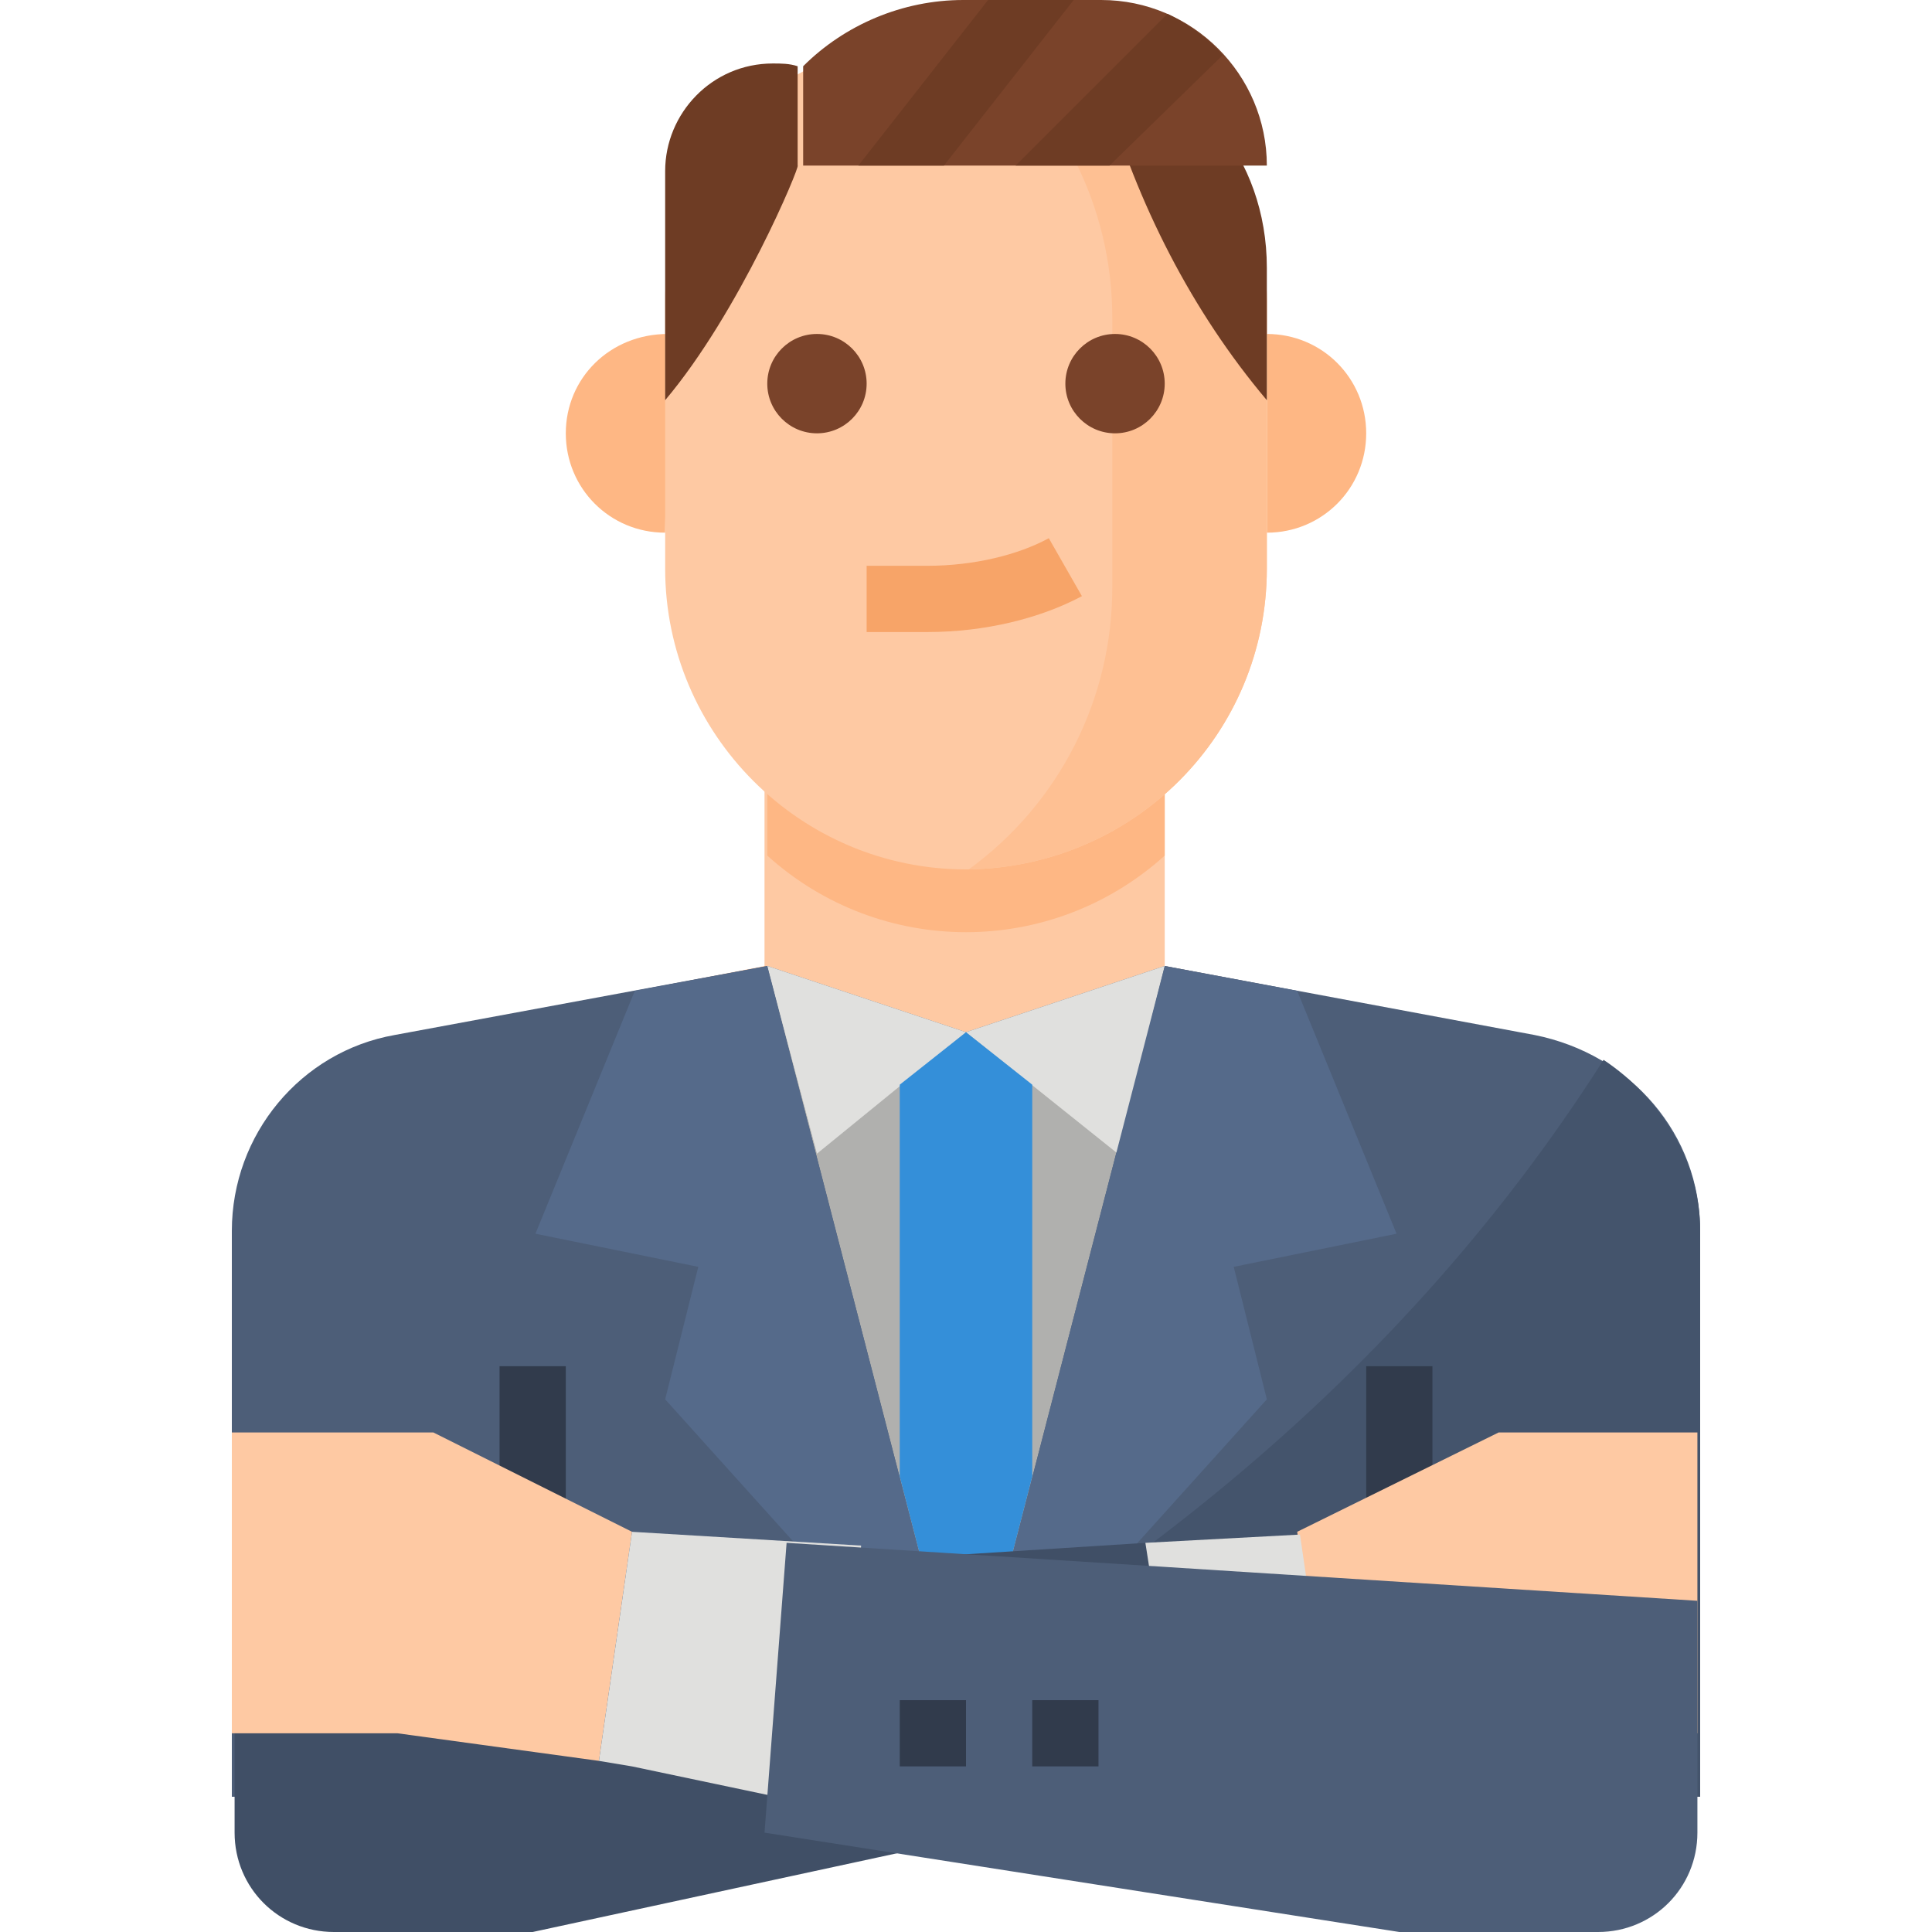
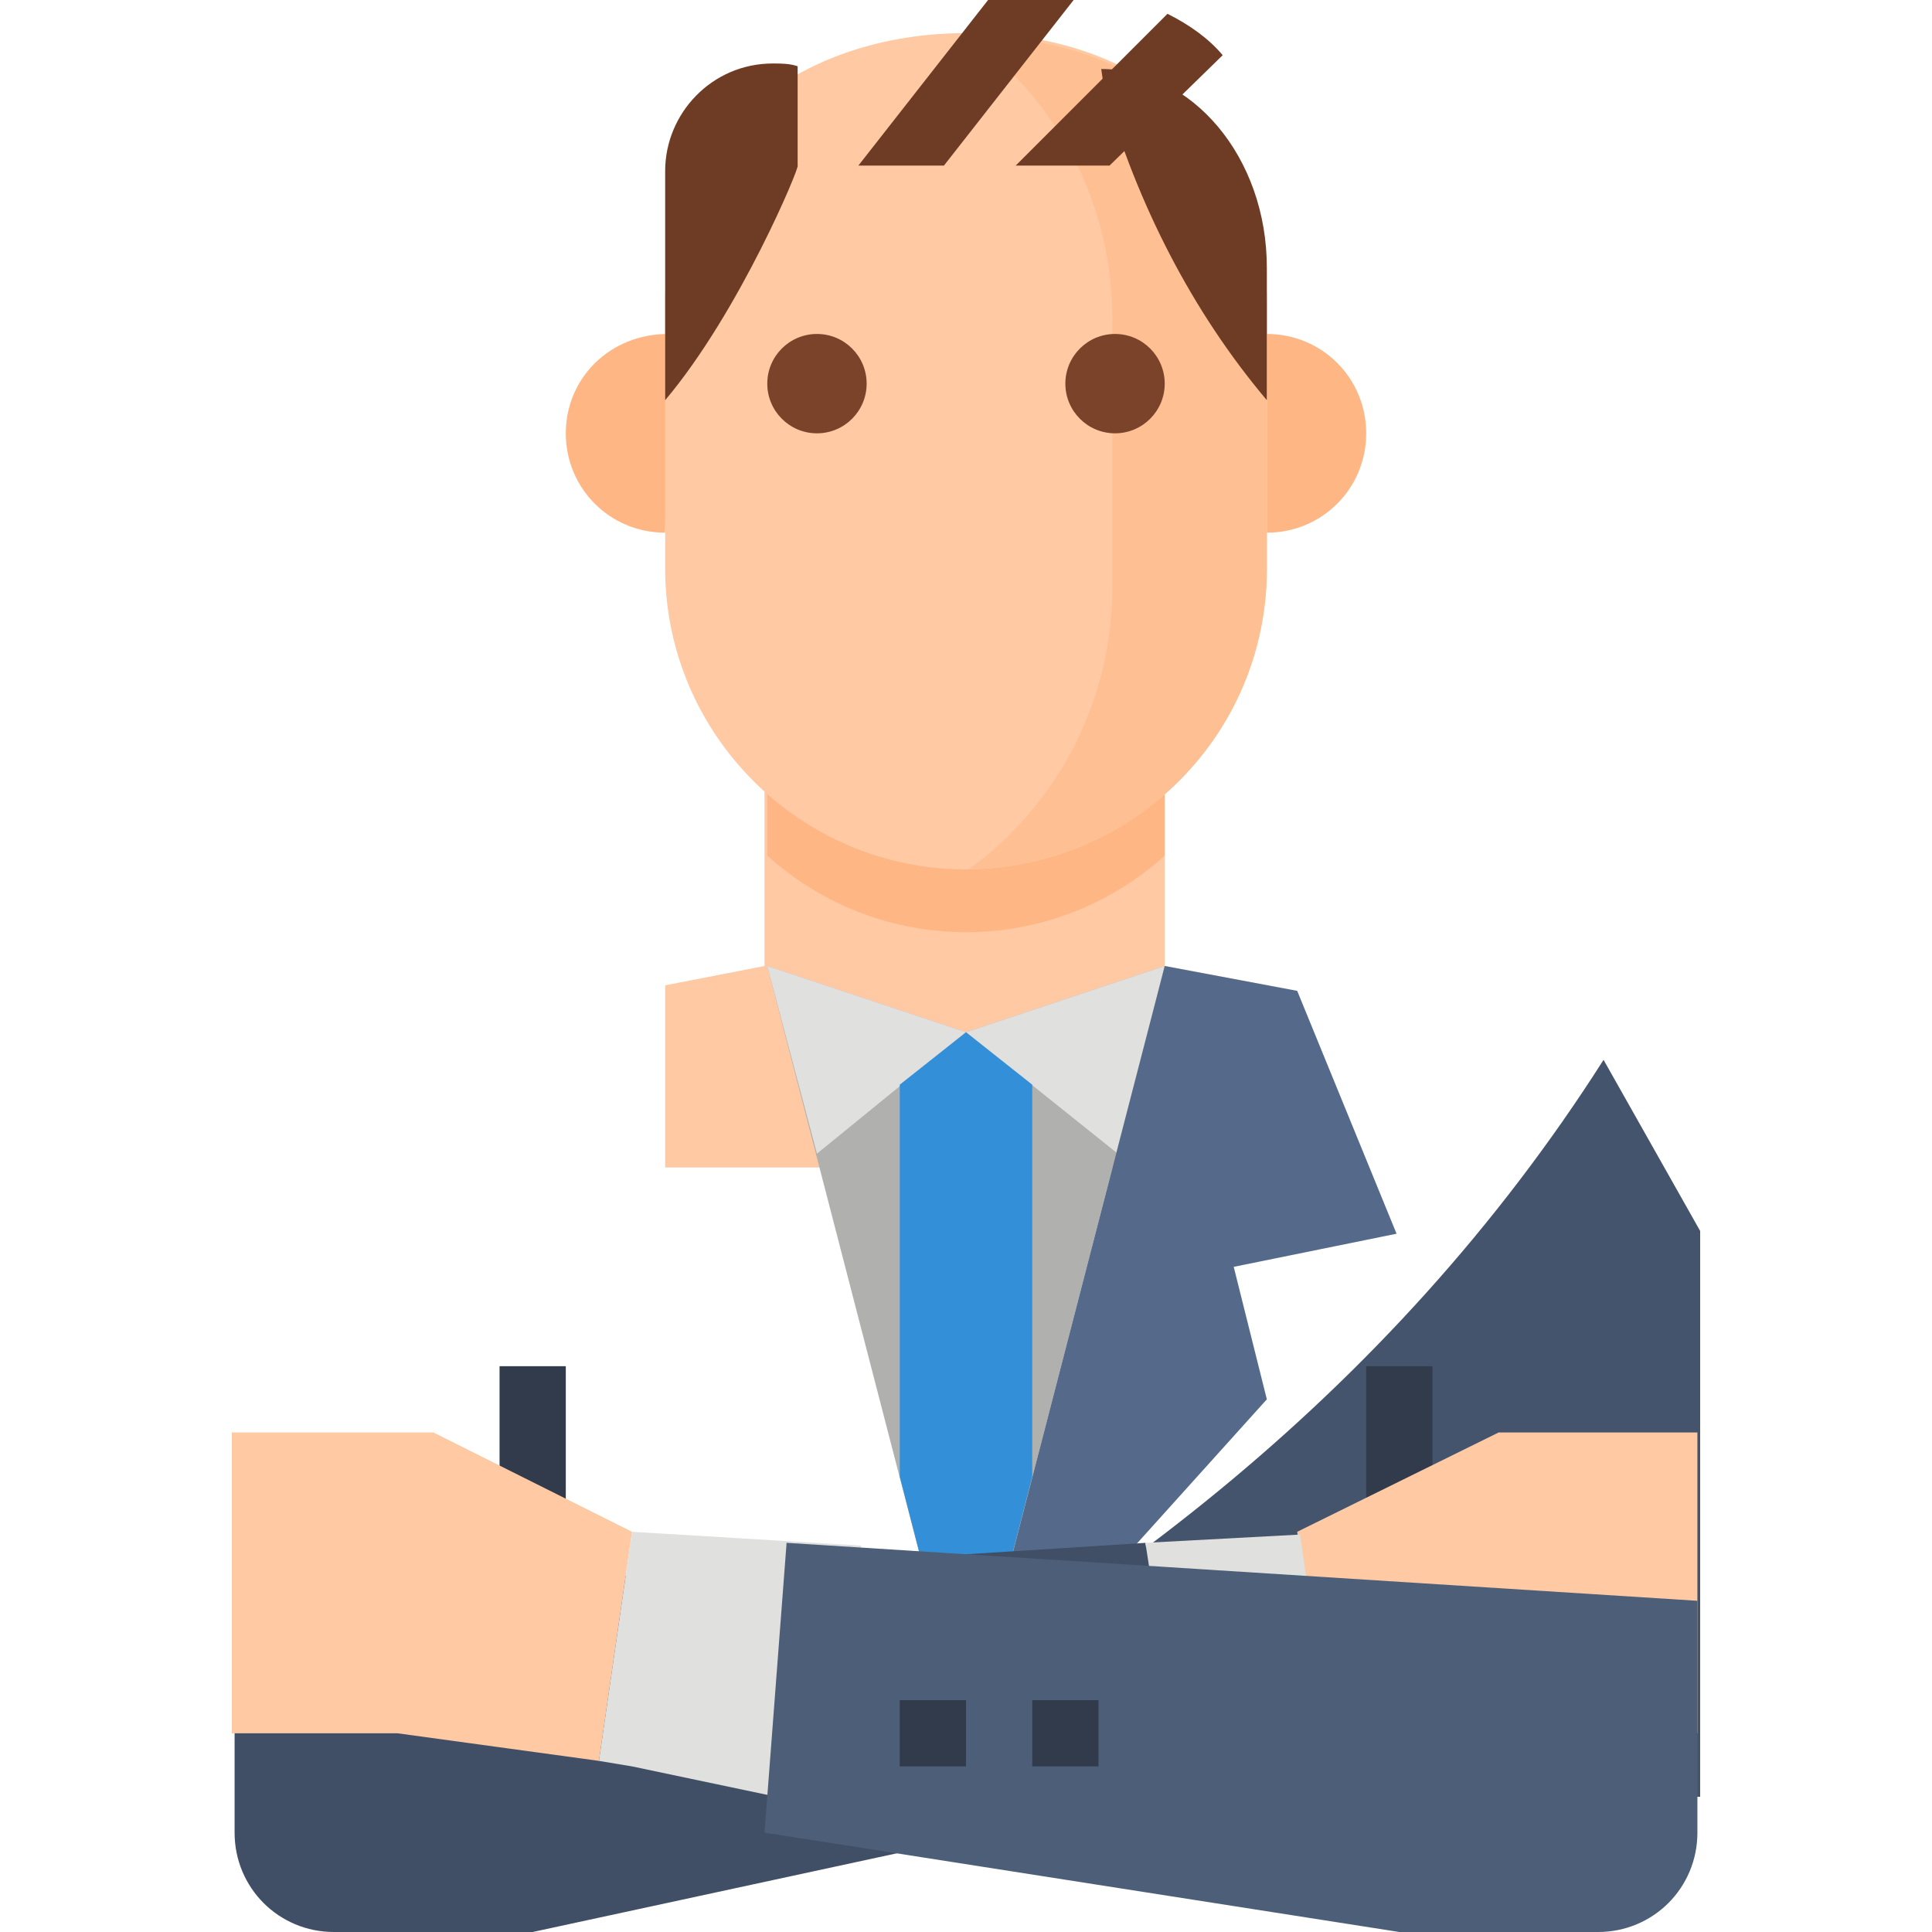
<svg xmlns="http://www.w3.org/2000/svg" version="1.1" id="Capa_1" x="0px" y="0px" viewBox="0 0 70 70" style="enable-background:new 0 0 70 70;" xml:space="preserve">
  <style type="text/css">
	.st0{fill:#FEC9A3;}
	.st1{fill:#4D5E78;}
	.st2{fill:#44546C;}
	.st3{fill:#B0B0AE;}
	.st4{fill:#E0E0DE;}
	.st5{fill:#348FD9;}
	.st6{fill:#556A8A;}
	.st7{fill:#313B4C;}
	.st8{fill:#404F66;}
	.st9{fill:#FEB784;}
	.st10{fill:#FEC093;}
	.st11{fill:#7A432A;}
	.st12{fill:#F7A468;}
	.st13{fill:#6E3C24;}
</style>
  <g id="Flat">
    <path class="st0" d="M45.9,35.7v6.6H24.1v-6.6l3.6-0.7V24.1h14.5V35L45.9,35.7z" />
-     <path class="st1" d="M61.6,44.6v20.5H8.4V44.6c0-3.5,2.5-6.5,5.9-7.1L27.8,35l7.2,2.4l7.2-2.4l13.4,2.5   C59.1,38.2,61.6,41.1,61.6,44.6L61.6,44.6z" />
-     <path class="st2" d="M61.6,44.6v20.5H26.4c12.7-6,24-14.6,31.7-26.7C60.2,39.8,61.6,42.1,61.6,44.6L61.6,44.6z" />
+     <path class="st2" d="M61.6,44.6v20.5H26.4c12.7-6,24-14.6,31.7-26.7L61.6,44.6z" />
    <path class="st3" d="M27.8,35L35,62.8L42.2,35L35,37.4L27.8,35z" />
    <path class="st4" d="M42.2,35L35,37.4l5.5,4.4L42.2,35z" />
    <path class="st4" d="M35,37.4L27.8,35l1.8,6.8L35,37.4z" />
    <path class="st5" d="M37.4,53.5V39.3L35,37.4l-2.4,1.9v14.2l2.4,9.3L37.4,53.5z" />
-     <path class="st6" d="M25.3,45.9l-1.2,4.8L35,62.8L27.8,35l-4.8,0.9l-3.6,8.8L25.3,45.9z" />
    <path class="st6" d="M44.7,45.9l1.2,4.8L35,62.8L42.2,35l4.8,0.9l3.6,8.8L44.7,45.9z" />
    <path class="st7" d="M18.1,49.5h2.4V64h-2.4V49.5z" />
    <path class="st7" d="M49.5,49.5h2.4V64h-2.4V49.5z" />
    <path class="st0" d="M54.3,51.9h7.2v10.9l-6,0l-7.3,1l-1.2-8.3L54.3,51.9z" />
    <path class="st8" d="M41.5,55.9l1.4,9L19.3,70h-7.2c-2,0-3.6-1.6-3.6-3.6l0,0v-8.4L41.5,55.9z" />
    <path class="st4" d="M48.3,63.8L47.1,64l-4.2,0.9l-1.4-9l5.6-0.3L48.3,63.8z" />
    <path class="st0" d="M15.7,51.9H8.4v10.9l6,0l7.3,1l1.2-8.3L15.7,51.9z" />
    <path class="st4" d="M31.2,56l-0.7,9.6L22.9,64l-1.2-0.2l1.2-8.3L31.2,56z" />
    <path class="st1" d="M28.5,55.9l-0.8,10.5L50.7,70h7.2c2,0,3.6-1.6,3.6-3.6l0,0v-8.4L28.5,55.9z" />
    <path class="st7" d="M32.6,61.6H35V64h-2.4V61.6z" />
    <path class="st7" d="M37.4,61.6h2.4V64h-2.4V61.6z" />
    <g>
      <path class="st9" d="M42.2,31v-6.9H35h-7.2V31C31.9,34.7,38.1,34.7,42.2,31z" />
      <path class="st9" d="M45.9,12.1v7.2c2,0,3.6-1.6,3.6-3.6S47.9,12.1,45.9,12.1z" />
      <path class="st9" d="M24.2,12.1L24.2,12.1c-2.1,0-3.7,1.6-3.7,3.6c0,2,1.6,3.6,3.6,3.6L24.2,12.1L24.2,12.1z" />
    </g>
    <path class="st0" d="M45.9,10.9v9.7c0,6-4.8,10.8-10.8,10.9H35c-6,0-10.9-4.9-10.9-10.9v-9.7c0-6,4.9-9.7,10.9-9.7h0.1   c3,0,5.7,0.9,7.6,2.6C44.6,5.4,45.9,7.9,45.9,10.9z" />
    <path class="st10" d="M45.9,10.9v9.7c0,6-4.8,10.8-10.8,10.9c3.3-2.4,5.2-6.2,5.2-10.2v-9.8c0-4-1.9-7.8-5.2-10.2   c3,0,5.7,0.9,7.6,2.6C44.6,5.4,45.9,7.9,45.9,10.9z" />
    <circle class="st11" cx="29.6" cy="13.9" r="1.8" />
    <circle class="st11" cx="40.4" cy="13.9" r="1.8" />
-     <path class="st12" d="M33.6,22.9h-2.2v-2.4h2.2c1.7,0,3.3-0.4,4.4-1l1.2,2.1C37.7,22.4,35.7,22.9,33.6,22.9L33.6,22.9z" />
    <path class="st13" d="M45.9,14.5V9.7c0-4-2.7-7.2-6-7.2L40,3.2C41.2,7.4,43.2,11.3,45.9,14.5z" />
    <path class="st13" d="M24.1,14.5V6.2c0-2.1,1.7-3.9,3.9-3.9c0.3,0,0.6,0,0.9,0.1V6C29,6,26.8,11.3,24.1,14.5z" />
-     <path class="st11" d="M29,6h16.9c0-3.3-2.7-6-6-6h-5c-2.2,0-4.3,0.9-5.8,2.4V6z" />
    <path class="st13" d="M35.8,0l-4.7,6h3.1l4.7-6H35.8z" />
    <path class="st13" d="M44.3,2c-0.5-0.6-1.2-1.1-2-1.5L36.8,6h3.4L44.3,2z" />
  </g>
</svg>